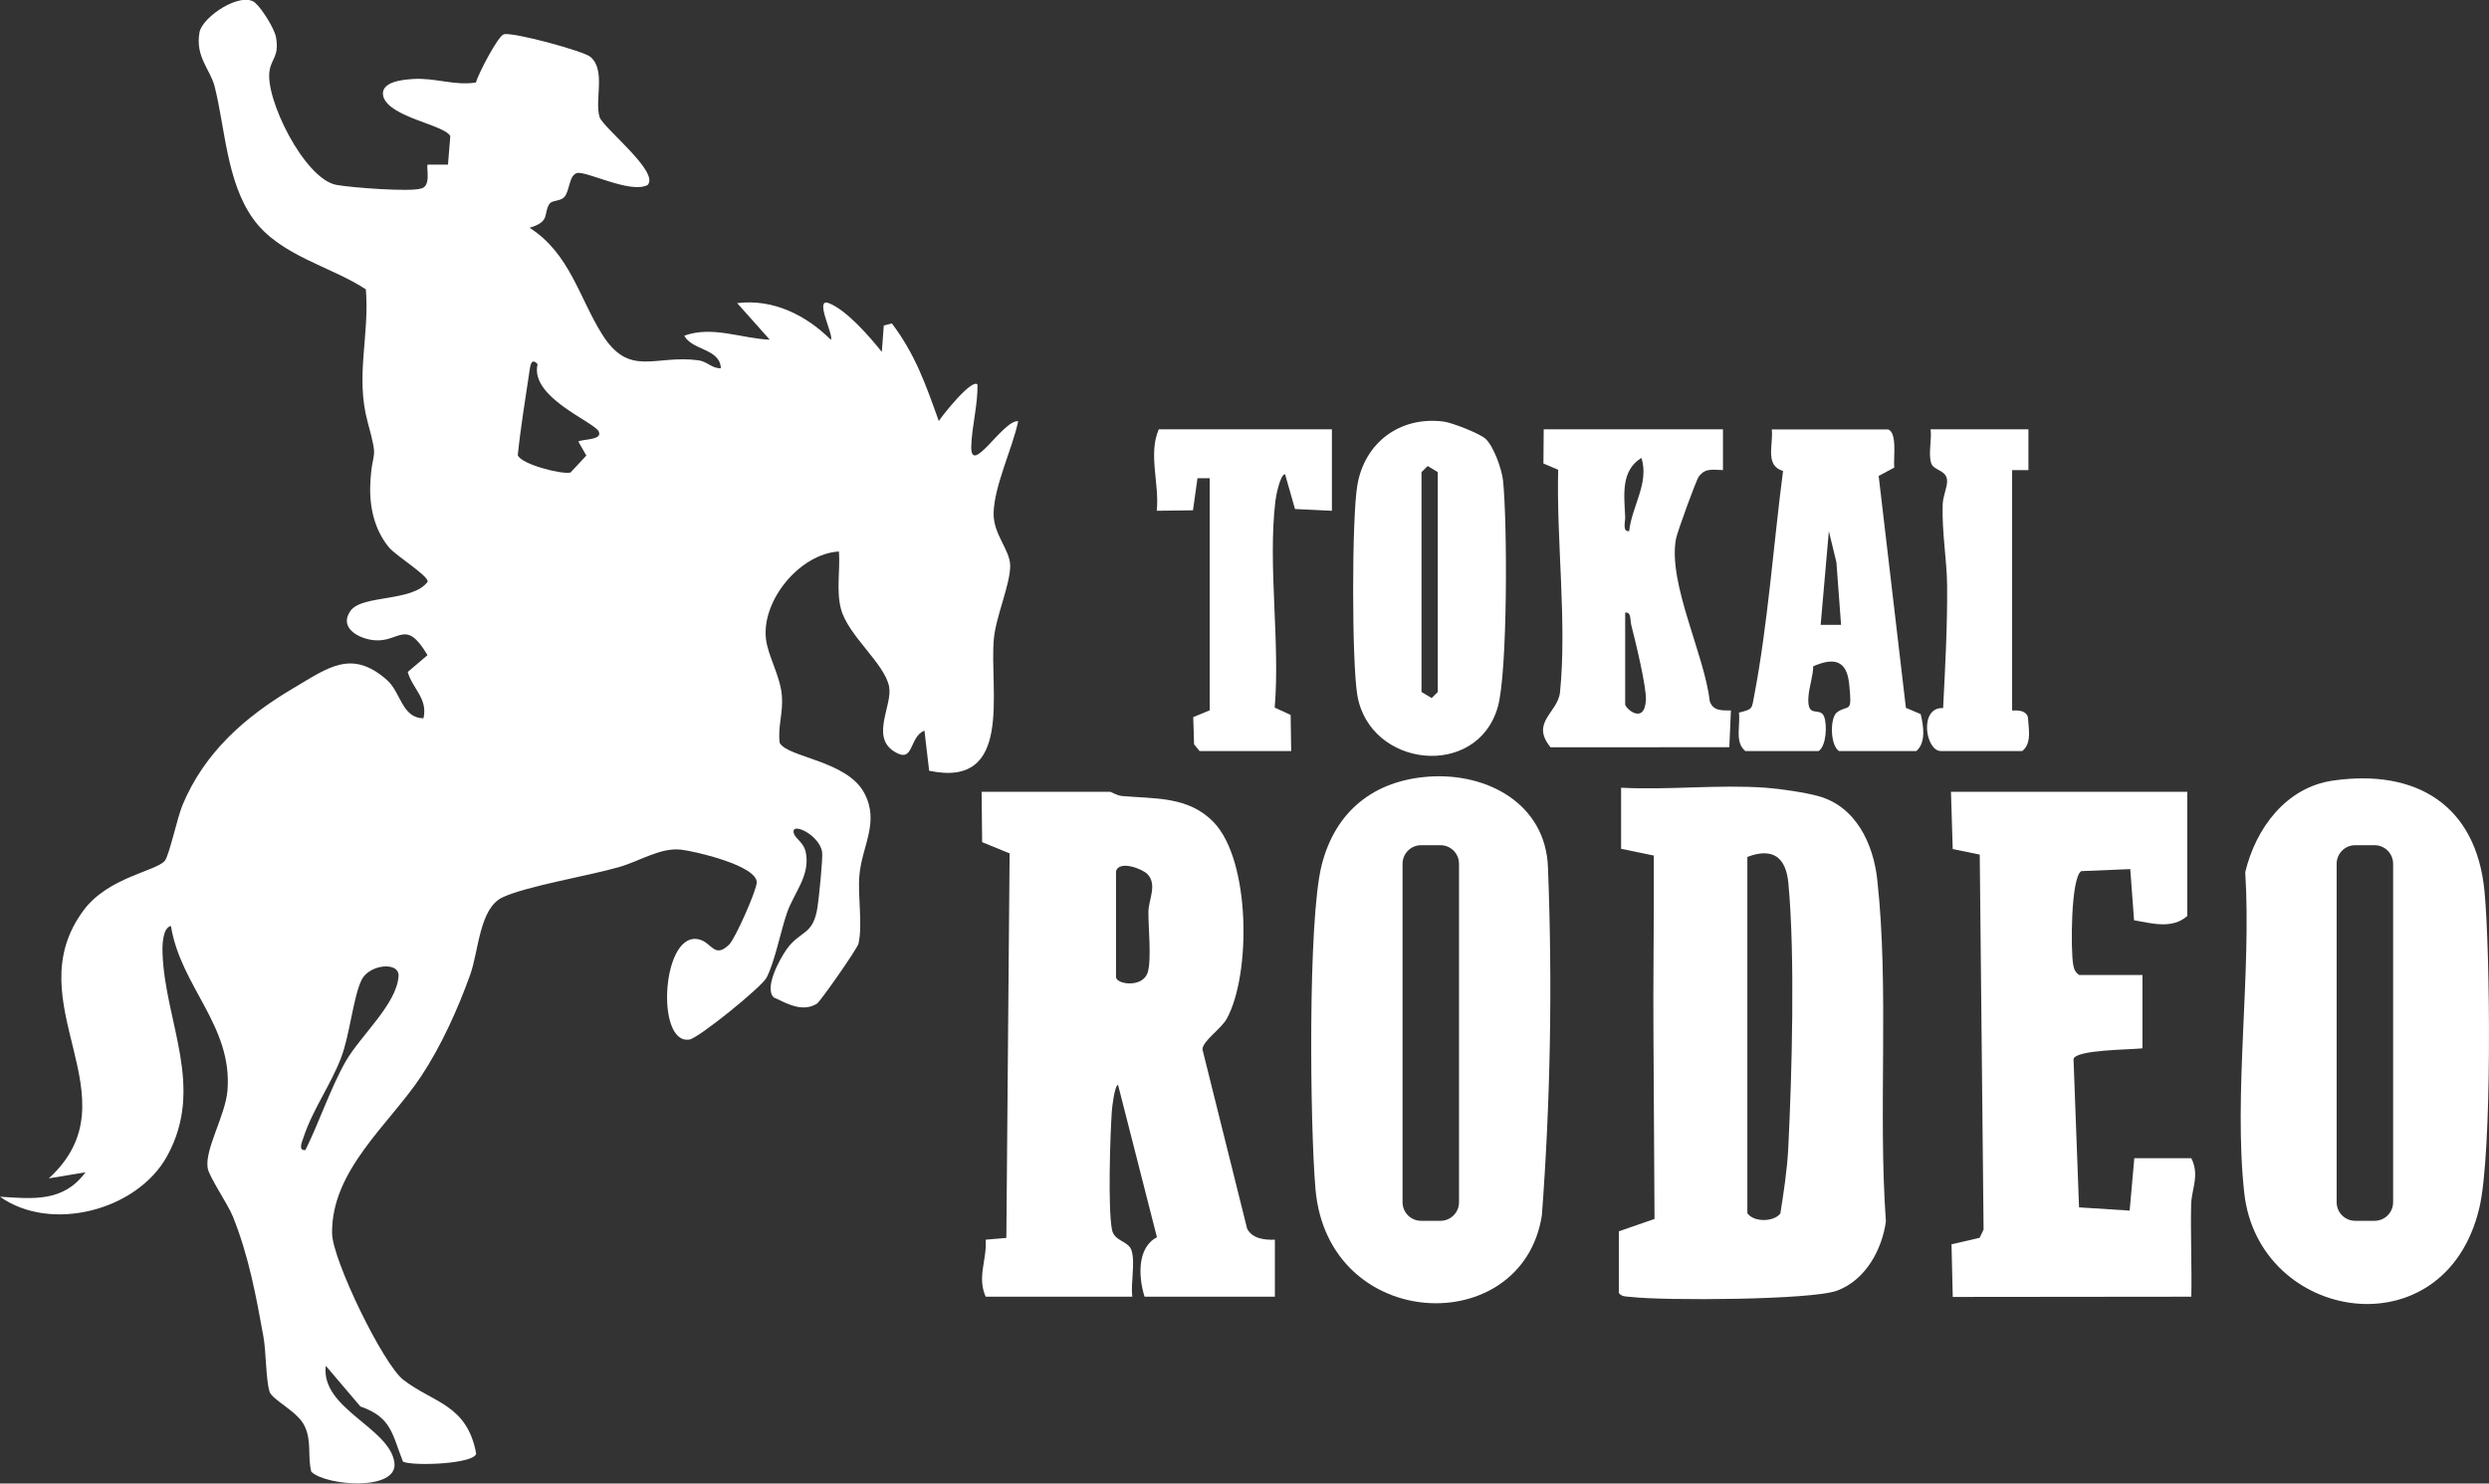
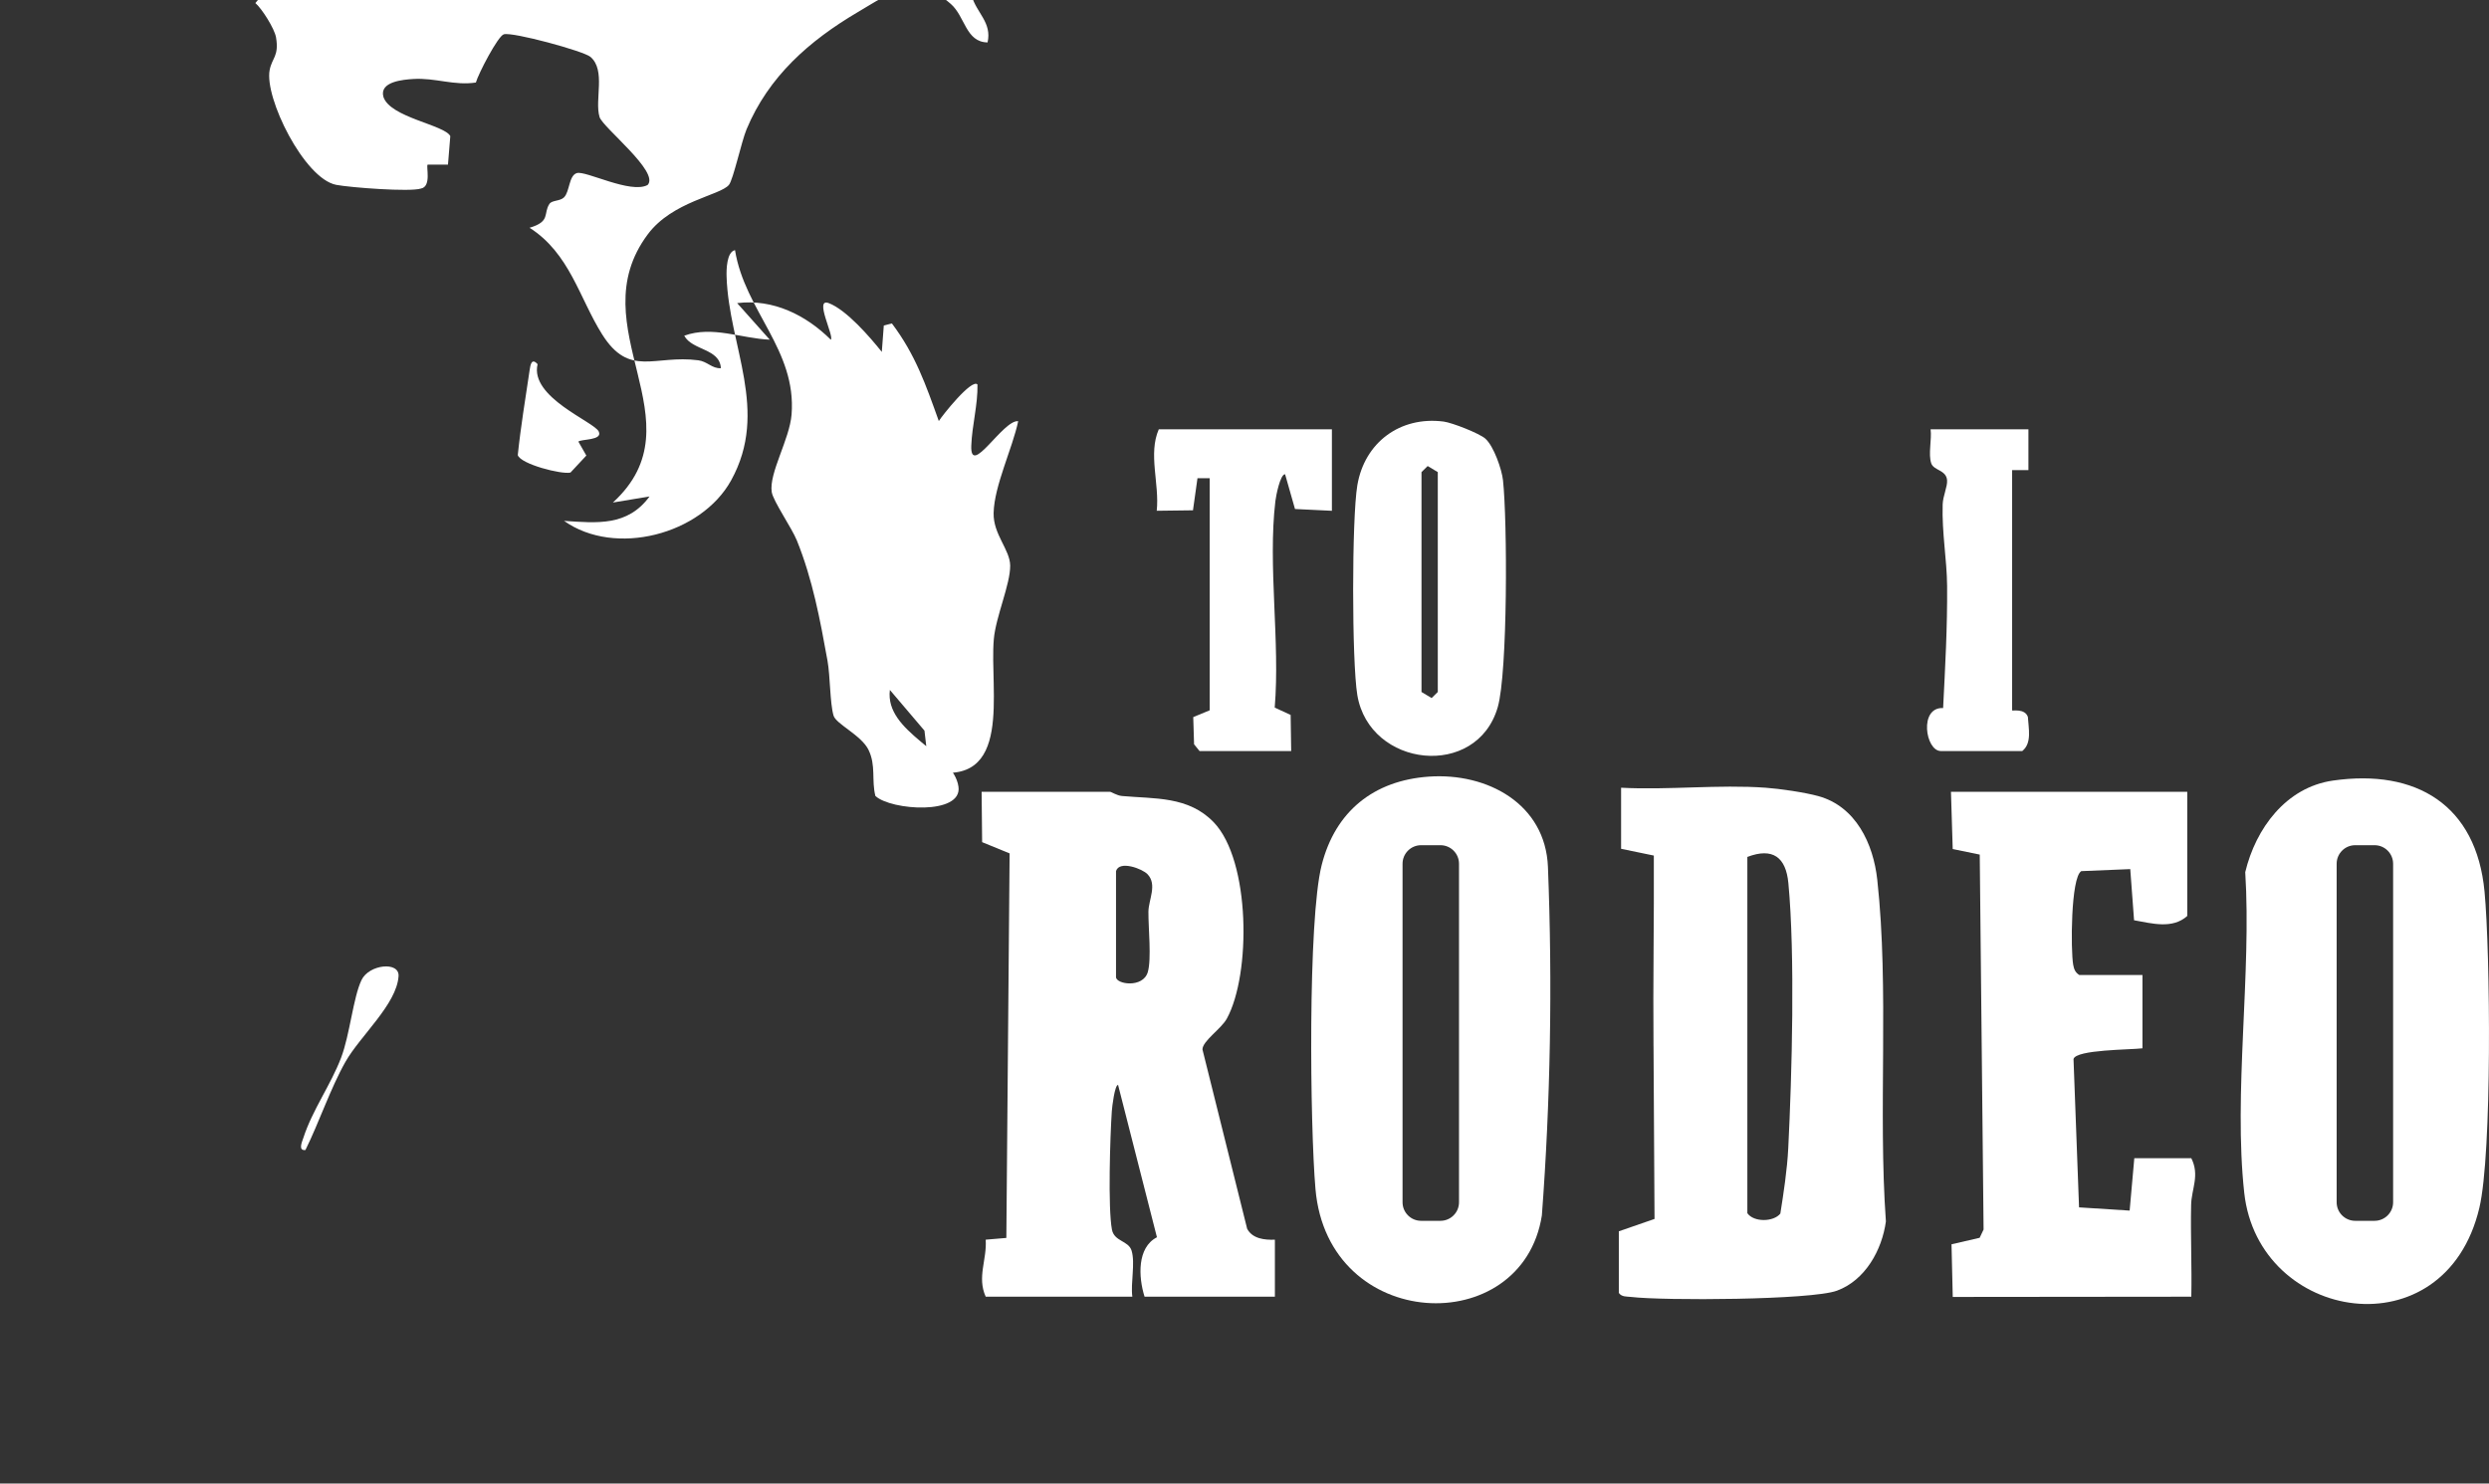
<svg xmlns="http://www.w3.org/2000/svg" id="Layer_2" data-name="Layer 2" viewBox="0 0 823.41 490.92">
  <rect x="0" y="0" width="823.41" height="490.92" fill="#333333" stroke="none" />
  <defs>
    <style>
      .cls-1 {
        fill: #fff;
      }
    </style>
  </defs>
  <g id="Layer_1-2" data-name="Layer 1">
    <g>
-       <path class="cls-1" d="M84.48,1.01c2.15,1.82,6.36,8.49,6.84,11.38,1.03,6.21-1.3,6.65-2.11,10.77-1.8,9.15,11.43,35.97,22.01,38.01,4.62.89,24.49,2.41,28.05,1.22,3.55-.66,1.63-7.31,2.2-7.91h6.73s.77-9.43.77-9.43c-1.84-3.74-20-6.16-22.14-13.03-1.36-5.03,6.58-5.67,9.88-5.88,7.26-.46,13.59,2.28,20.72,1.17.8-2.88,7.3-15.42,9.25-15.96,2.97-.83,26.42,5.56,28.65,7.47,5.18,4.43,1.31,14.2,3.01,19.9,1.03,3.46,20.03,18.24,15.9,22.5-5.61,3.04-20.49-4.83-23.41-3.94-2.67.81-2.33,6.11-4.23,8.02-1.3,1.32-3.99.91-4.83,2.17-2.13,3.2.5,5.82-6.58,7.9,13.32,8.52,16.43,23.21,24,35.26,9.08,14.44,17.34,6.69,31.82,8.6,2.99.39,4.55,2.78,7.47,2.62-.32-6.56-9.48-5.84-12.12-10.76,9.31-3.38,18.84.92,28.29,1.32l-10.78-12.1c11.9-1.48,22.8,3.98,30.98,12.11,1.2-1.11-5.65-14-.68-12.11,5.85,2.22,13.62,11.2,17.55,16.15l.66-8.75,2.68-.67c7.8,10.34,11.2,20.26,15.52,32.3,1.06-1.75,10.94-14.2,12.79-12.09.13,6.77-1.8,13.48-2.05,20.22-.4,10.72,10.55-8.66,15.52-8.09-1.89,9.03-7.92,21.31-8.13,30.37-.17,7.09,5.42,12.12,5.48,17.42.06,6.18-4.75,16.87-5.41,24.31-1.52,17.03,6.66,49.5-21.4,43.58l-1.55-13.28c-5.29,2.11-3.28,11.3-10.17,6.81-7.61-4.97-.34-15.24-1.52-21.36-1.48-7.71-13.69-16.94-15.96-25.83-1.57-6.15-.19-12.68-.64-18.9-12.94.78-25.54,16.12-24.16,28.82.63,5.79,4.79,12.33,5.29,19.02.43,5.7-1.43,10.17-.73,15.49,2.54,4.82,22.19,5.79,27.96,16.57,5.18,9.7-.72,17.38-1.59,27.24-.62,6.98,1.14,16.15-.3,22.6-.39,1.73-12.66,19.23-13.77,19.91-4.77,2.9-9.66.07-14.27-2.08-3.26-3.11,1.99-12.77,4.3-15.98,4.56-6.34,8.77-4.39,10.2-14.05.43-2.89,1.83-16.22,1.49-18.18-.99-5.85-11.09-10.37-9.21-5.74.6,1.48,3.13,2.81,3.77,5.71,1.73,7.79-3.87,13.58-6.16,20.23-2.15,6.23-4.07,16.37-6.79,21.51-1.62,3.08-22.41,19.95-25.5,20.44-11.49,1.83-9.06-37.26,3.71-32.98,3.75,1.26,4.73,6.15,9.45,1.54,2-1.95,9.06-17.9,9.11-20.53.1-5.57-20.25-10.32-25.03-10.87-6.78-.78-13.56,3.76-20.5,5.76-10.08,2.91-30.42,6.25-38.51,10-7.73,3.58-7.91,17.73-10.75,25.63-4.06,11.32-9.59,23.59-16.24,33.62-10.53,15.89-29.76,31.05-29.45,52.01.13,8.71,16.86,43.23,23.58,48.43,9.9,7.65,21.03,8.08,24.08,24.35-.29,3.47-20.82,4.3-24.21,2.72-3.63-9.24-3.81-14.69-14.09-18.26l-11.44-13.46c-1.76,14.2,21.01,20.36,22.69,31.99,1.37,9.5-22.28,7.89-27.48,3.1-1.33-5.22.25-10.06-2.27-15.25-2.35-4.85-10.75-8.55-11.57-11.34-1.22-4.13-1.08-13.03-2.01-18.2-2.47-13.67-4.9-26.78-10.12-39.74-1.68-4.16-7.84-13.04-8.32-16.03-.99-6.22,5.92-17.49,6.56-25.67,1.69-21.43-15.47-34.28-18.71-54.4-2.8.58-2.86,6.56-2.79,8.75.71,23.03,14.22,44.37,1.51,67.42-9.92,17.99-38.42,25.4-55.28,13.42,10.95.72,21.02,1.83,28.28-8.08l-12.12,2.01c29.3-26.81-11.5-57.95,11.57-88.8,8.15-10.9,23.89-12.81,26.81-16.31,1.42-1.7,4.16-14.38,5.84-18.41,7.3-17.5,20.75-29.28,36.73-38.73,11.54-6.82,19.22-12.9,30.83-2.75,4.77,4.17,4.93,12.65,12.17,12.74,1.48-6.58-3.62-9.74-5.22-15.31l6.55-5.57c-7.34-12.42-9.25-4.06-17.8-4.96-5.03-.53-11.65-4.13-7.68-9.71,3.83-5.39,20.52-2.88,25.51-9.6.48-1.93-10.41-8.53-12.81-11.43-4.78-5.77-6.49-13.4-6.15-20.91.56-12.48,2.95-6.49-.88-20.57-4.13-15.18.68-28.61-.59-43.88-11.55-7.63-28.51-11.08-37.29-23.35-8.8-12.29-9.22-29.91-12.75-43.84-1.4-5.52-6.45-9.77-4.99-17.86.93-5.15,13.81-13.7,18.46-9.75ZM177.85,120.52c-2-2.23-2.38.22-2.65,2.04-1.38,9.33-2.94,18.67-3.91,28.04.96,3,14.49,6.47,17.43,5.78l5.25-5.63-2.63-4.61c.84-.89,8.21-.34,6.72-3.37-1.61-3.26-22.85-11.28-20.22-22.25ZM101.04,380.57c4.48-9.04,8.37-20.62,13.25-29.21s16.96-19.05,17.56-28.33c.32-4.99-9.79-3.91-12.26,1.29-2.76,5.8-3.84,18.01-6.72,25.62-3.44,9.08-9.48,17.27-12.51,26.58-.43,1.32-1.85,4.33.69,4.05Z" />
+       <path class="cls-1" d="M84.48,1.01c2.15,1.82,6.36,8.49,6.84,11.38,1.03,6.21-1.3,6.65-2.11,10.77-1.8,9.15,11.43,35.97,22.01,38.01,4.62.89,24.49,2.41,28.05,1.22,3.55-.66,1.63-7.31,2.2-7.91h6.73s.77-9.43.77-9.43c-1.84-3.74-20-6.16-22.14-13.03-1.36-5.03,6.58-5.67,9.88-5.88,7.26-.46,13.59,2.28,20.72,1.17.8-2.88,7.3-15.42,9.25-15.96,2.97-.83,26.42,5.56,28.65,7.47,5.18,4.43,1.31,14.2,3.01,19.9,1.03,3.46,20.03,18.24,15.9,22.5-5.61,3.04-20.49-4.83-23.41-3.94-2.67.81-2.33,6.11-4.23,8.02-1.3,1.32-3.99.91-4.83,2.17-2.13,3.2.5,5.82-6.58,7.9,13.32,8.52,16.43,23.21,24,35.26,9.08,14.44,17.34,6.69,31.82,8.6,2.99.39,4.55,2.78,7.47,2.62-.32-6.56-9.48-5.84-12.12-10.76,9.31-3.38,18.84.92,28.29,1.32l-10.78-12.1c11.9-1.48,22.8,3.98,30.98,12.11,1.2-1.11-5.65-14-.68-12.11,5.85,2.22,13.62,11.2,17.55,16.15l.66-8.75,2.68-.67c7.8,10.34,11.2,20.26,15.52,32.3,1.06-1.75,10.94-14.2,12.79-12.09.13,6.77-1.8,13.48-2.05,20.22-.4,10.72,10.55-8.66,15.52-8.09-1.89,9.03-7.92,21.31-8.13,30.37-.17,7.09,5.42,12.12,5.48,17.42.06,6.18-4.75,16.87-5.41,24.31-1.52,17.03,6.66,49.5-21.4,43.58l-1.55-13.28l-11.44-13.46c-1.76,14.2,21.01,20.36,22.69,31.99,1.37,9.5-22.28,7.89-27.48,3.1-1.33-5.22.25-10.06-2.27-15.25-2.35-4.85-10.75-8.55-11.57-11.34-1.22-4.13-1.08-13.03-2.01-18.2-2.47-13.67-4.9-26.78-10.12-39.74-1.68-4.16-7.84-13.04-8.32-16.03-.99-6.22,5.92-17.49,6.56-25.67,1.69-21.43-15.47-34.28-18.71-54.4-2.8.58-2.86,6.56-2.79,8.75.71,23.03,14.22,44.37,1.51,67.42-9.92,17.99-38.42,25.4-55.28,13.42,10.95.72,21.02,1.83,28.28-8.08l-12.12,2.01c29.3-26.81-11.5-57.95,11.57-88.8,8.15-10.9,23.89-12.81,26.81-16.31,1.42-1.7,4.16-14.38,5.84-18.41,7.3-17.5,20.75-29.28,36.73-38.73,11.54-6.82,19.22-12.9,30.83-2.75,4.77,4.17,4.93,12.65,12.17,12.74,1.48-6.58-3.62-9.74-5.22-15.31l6.55-5.57c-7.34-12.42-9.25-4.06-17.8-4.96-5.03-.53-11.65-4.13-7.68-9.71,3.83-5.39,20.52-2.88,25.51-9.6.48-1.93-10.41-8.53-12.81-11.43-4.78-5.77-6.49-13.4-6.15-20.91.56-12.48,2.95-6.49-.88-20.57-4.13-15.18.68-28.61-.59-43.88-11.55-7.63-28.51-11.08-37.29-23.35-8.8-12.29-9.22-29.91-12.75-43.84-1.4-5.52-6.45-9.77-4.99-17.86.93-5.15,13.81-13.7,18.46-9.75ZM177.85,120.52c-2-2.23-2.38.22-2.65,2.04-1.38,9.33-2.94,18.67-3.91,28.04.96,3,14.49,6.47,17.43,5.78l5.25-5.63-2.63-4.61c.84-.89,8.21-.34,6.72-3.37-1.61-3.26-22.85-11.28-20.22-22.25ZM101.04,380.57c4.48-9.04,8.37-20.62,13.25-29.21s16.96-19.05,17.56-28.33c.32-4.99-9.79-3.91-12.26,1.29-2.76,5.8-3.84,18.01-6.72,25.62-3.44,9.08-9.48,17.27-12.51,26.58-.43,1.32-1.85,4.33.69,4.05Z" />
      <path class="cls-1" d="M421.76,410.23v18.86h-43.12c-2.05-6.54-2.51-16.26,4.1-19.66l-12.86-50.42c-1.09,0-1.97,7.15-2.07,8.72-.56,8.29-1.31,31.97.04,39.14.76,4.03,5.47,3.63,6.5,6.98,1.27,4.15-.36,10.71.25,15.25h-48.51c-2.92-6.54.44-12.14,0-18.87l6.83-.58,1.08-127.25-9.09-3.72-.17-16.67h42.45c.43,0,2.27,1.25,3.99,1.4,10.74.98,21.97-.02,30.36,8.71,12.17,12.66,12.36,50.25,4.33,64.95-1.87,3.42-8.06,7.41-8.07,10.21l14.78,59.33c1.74,3.32,5.79,3.76,9.18,3.62ZM369.2,288.28v35.03c0,2.42,8.92,3.77,10.51-1.62,1.28-4.34.16-14.7.21-19.99.04-3.95,3-8.95-.3-12.41-1.74-1.82-9.33-4.68-10.42-1.02Z" />
      <path class="cls-1" d="M547.01,346.28c-.19-21.05.22-42.12.11-63.16l-10.83-2.24v-20.21c15.63.83,32.33-1.12,47.84,0,4.62.33,12.95,1.54,17.43,2.78,12.39,3.42,18.18,15.74,19.48,27.68,3.98,36.43.23,76.21,2.85,113.06-1.28,9.44-6.81,19.46-16.17,22.91-8.52,3.14-57.51,3.35-68.12,2.08-1.45-.17-3.1.05-4.06-1.33v-20.39s11.81-4.09,11.81-4.09l-.33-57.08ZM578.06,283.57v117.9c2.12,3.05,8.69,2.93,10.91.13,1.08-6.75,2.27-14.59,2.62-21.63,1.23-24.51,2.29-63.9.04-87.73-.81-8.6-5.18-11.86-13.57-8.67Z" />
      <path class="cls-1" d="M723.59,262.01v41.1c-4.94,4.44-11.8,2.43-17.6,1.42l-1.26-16.93-16.19.67c-3.52,2.08-3.53,26.37-2.68,31.01.28,1.51.69,2.52,2.02,3.37h20.89v24.25c-3.84.5-21.91.39-22.81,3.54l1.83,49.1,16.74,1.07,1.54-17.33h18.86c2.85,5.66.06,10.14-.06,15.44-.22,10.11.27,20.28.06,30.38l-78.92.08-.41-17.42,9.31-2.15,1.3-2.74-1.27-124.07-8.94-1.84-.58-18.95h78.15Z" />
-       <path class="cls-1" d="M569.99,142.07v13.48c-3.36-.03-5.8-.8-7.98,2.14-.94,1.27-7.17,18.47-7.58,20.7-2.68,14.69,9.44,38.13,11.18,53.62,1.07,3.28,3.98,3.08,7.01,3.1l-.53,12.16-59.15.02c-6.77-8.33,2.45-11.35,3.15-18.28,2.31-22.92-1.23-50.33-.61-73.56l-4.88-2.06.09-11.32h59.3ZM538.97,175.76c.82-8.13,6.71-15.95,4.04-24.24-6.9,4.3-5.68,12.25-5.37,19.54.07,1.63-1.02,5.01,1.33,4.69ZM537.64,202.72v30.32c0,1.43,6.35,6.93,6.85-1.33.26-4.35-3.53-19.79-4.85-24.93-.4-1.55.09-4.37-1.99-4.05Z" />
      <path class="cls-1" d="M491.42,145.19c2.71,2.44,5.39,10.01,5.8,13.73,1.46,13.34,1.58,63.57-1.73,75.08-6.91,23.97-42.44,20.05-46.46-3.98-1.84-11.01-1.85-58.44,0-69.43,2.39-14.17,14.15-22.93,28.53-21.09,2.83.36,11.9,3.92,13.86,5.68ZM470.26,156.23v72.76l3.35,2.01,2.04-2.01v-72.76l-3.35-2.01-2.04,2.01Z" />
-       <path class="cls-1" d="M624.55,142.08c3.22.99,1.76,9.68,2.11,12.65l-5.16,2.77,9.01,76.74,4.88,2.06c.97,3.83,1.81,9.51-1.42,12.23h-25.6c-2.94-1.9-3.05-11.07-.63-12.82,3.89-2.82,5.08.9,4-9.44-.82-7.77-4.98-8.8-11.89-5.78-.06,3.34-1.31,6.64-1.57,9.94-.62,7.84,3.87,3.09,5.21,6.81.94,2.59.79,9.49-1.86,11.3h-24.25c-3.61-3.02-1.54-8.48-2.11-12.72,4.69-1.19,4.2-1.12,5.09-5.81,4.51-23.63,6.4-50.37,9.51-74.16-6.12-1.79-3.16-8.63-3.73-13.75h38.4ZM609.06,206.77l-1.54-20.71-2.5-10.28-2.71,30.99h6.75Z" />
      <path class="cls-1" d="M440.62,142.08v26.95l-12.21-.59-3.28-11.51c-1.63.03-3.01,7.2-3.21,8.89-2.53,21.36,1.6,46.56-.22,68.34l5.27,2.42.18,11.95h-30.32l-1.81-2.23-.27-9,5.44-2.25v-76.81h-4.04s-1.49,10.63-1.49,10.63l-11.99.15c.95-8.89-2.89-18.82.68-26.96h57.27Z" />
      <path class="cls-1" d="M671.04,142.08v13.48s-5.39,0-5.39,0v79.5c0,.3,4.19-.76,5.21,2.18.21,3.78,1.41,8.67-1.85,11.29h-26.95c-5.09,0-7.31-14.57.76-14.23.68-13.5,1.43-26.85,1.32-40.41-.07-8.71-1.75-17.48-1.47-26.94.08-2.81,1.64-5.95,1.46-8.05-.29-3.43-4.41-3.16-5.24-5.58-1.04-3.05.23-7.88-.21-11.25h32.34Z" />
    </g>
    <path class="cls-1" d="M512.09,286.88c-.83-20.83-20.01-31.24-39.4-29.88-18.23,1.28-30.94,11.47-35.45,29.25-4.63,18.25-3.86,86.27-2.06,107.18,4.09,47.57,68.42,50.05,74.9,8.78,2.83-37.55,3.55-76.46,2.01-115.33ZM482.67,397.85c0,3.39-2.75,6.14-6.14,6.14h-6.4c-3.39,0-6.14-2.75-6.14-6.14v-112.02c0-3.39,2.75-6.14,6.14-6.14h6.4c3.39,0,6.14,2.75,6.14,6.14v112.02Z" />
    <path class="cls-1" d="M821.93,295.04c-2.7-28.63-22.57-40.69-50.16-36.73-15.53,2.23-25.53,15.84-29,30.29,2.11,33.6-3.94,73.24-.33,106.14,4.7,42.88,66.4,52.92,77.77,4.99,4.27-18.01,3.63-84.36,1.72-104.69ZM791.69,397.85c0,3.39-2.75,6.14-6.14,6.14h-6.4c-3.39,0-6.14-2.75-6.14-6.14v-112.02c0-3.39,2.75-6.14,6.14-6.14h6.4c3.39,0,6.14,2.75,6.14,6.14v112.02Z" />
  </g>
</svg>